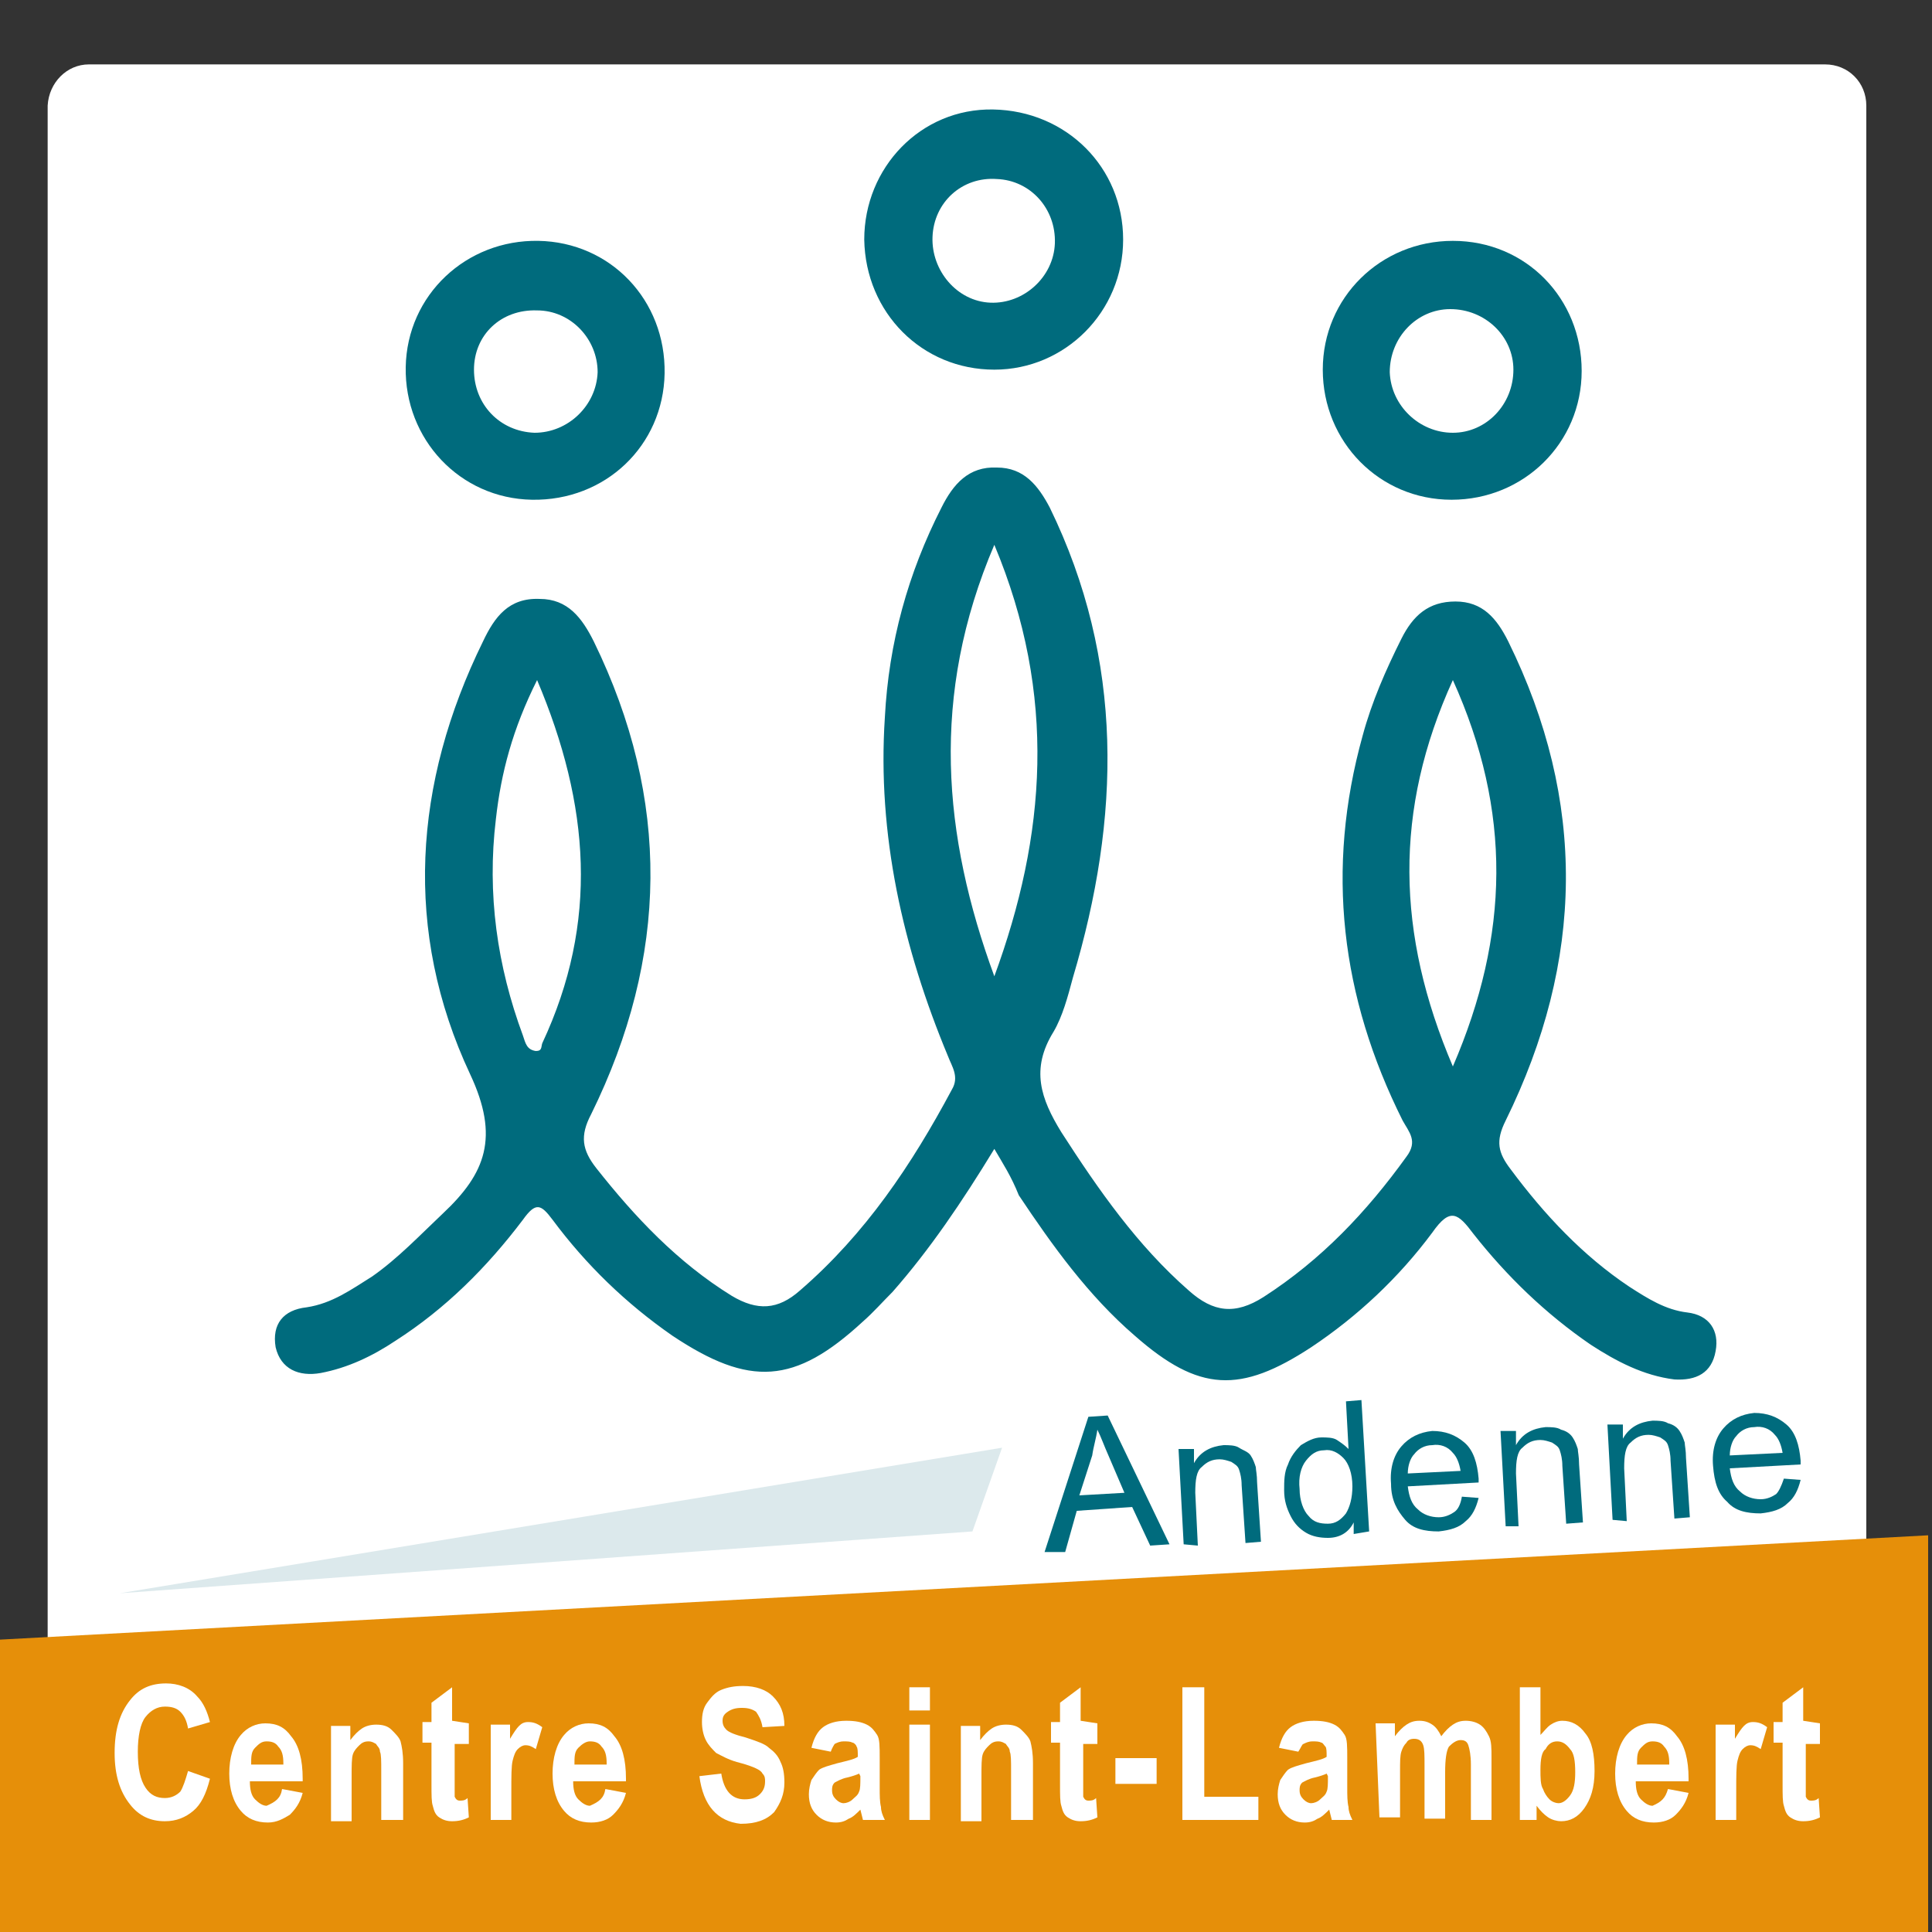
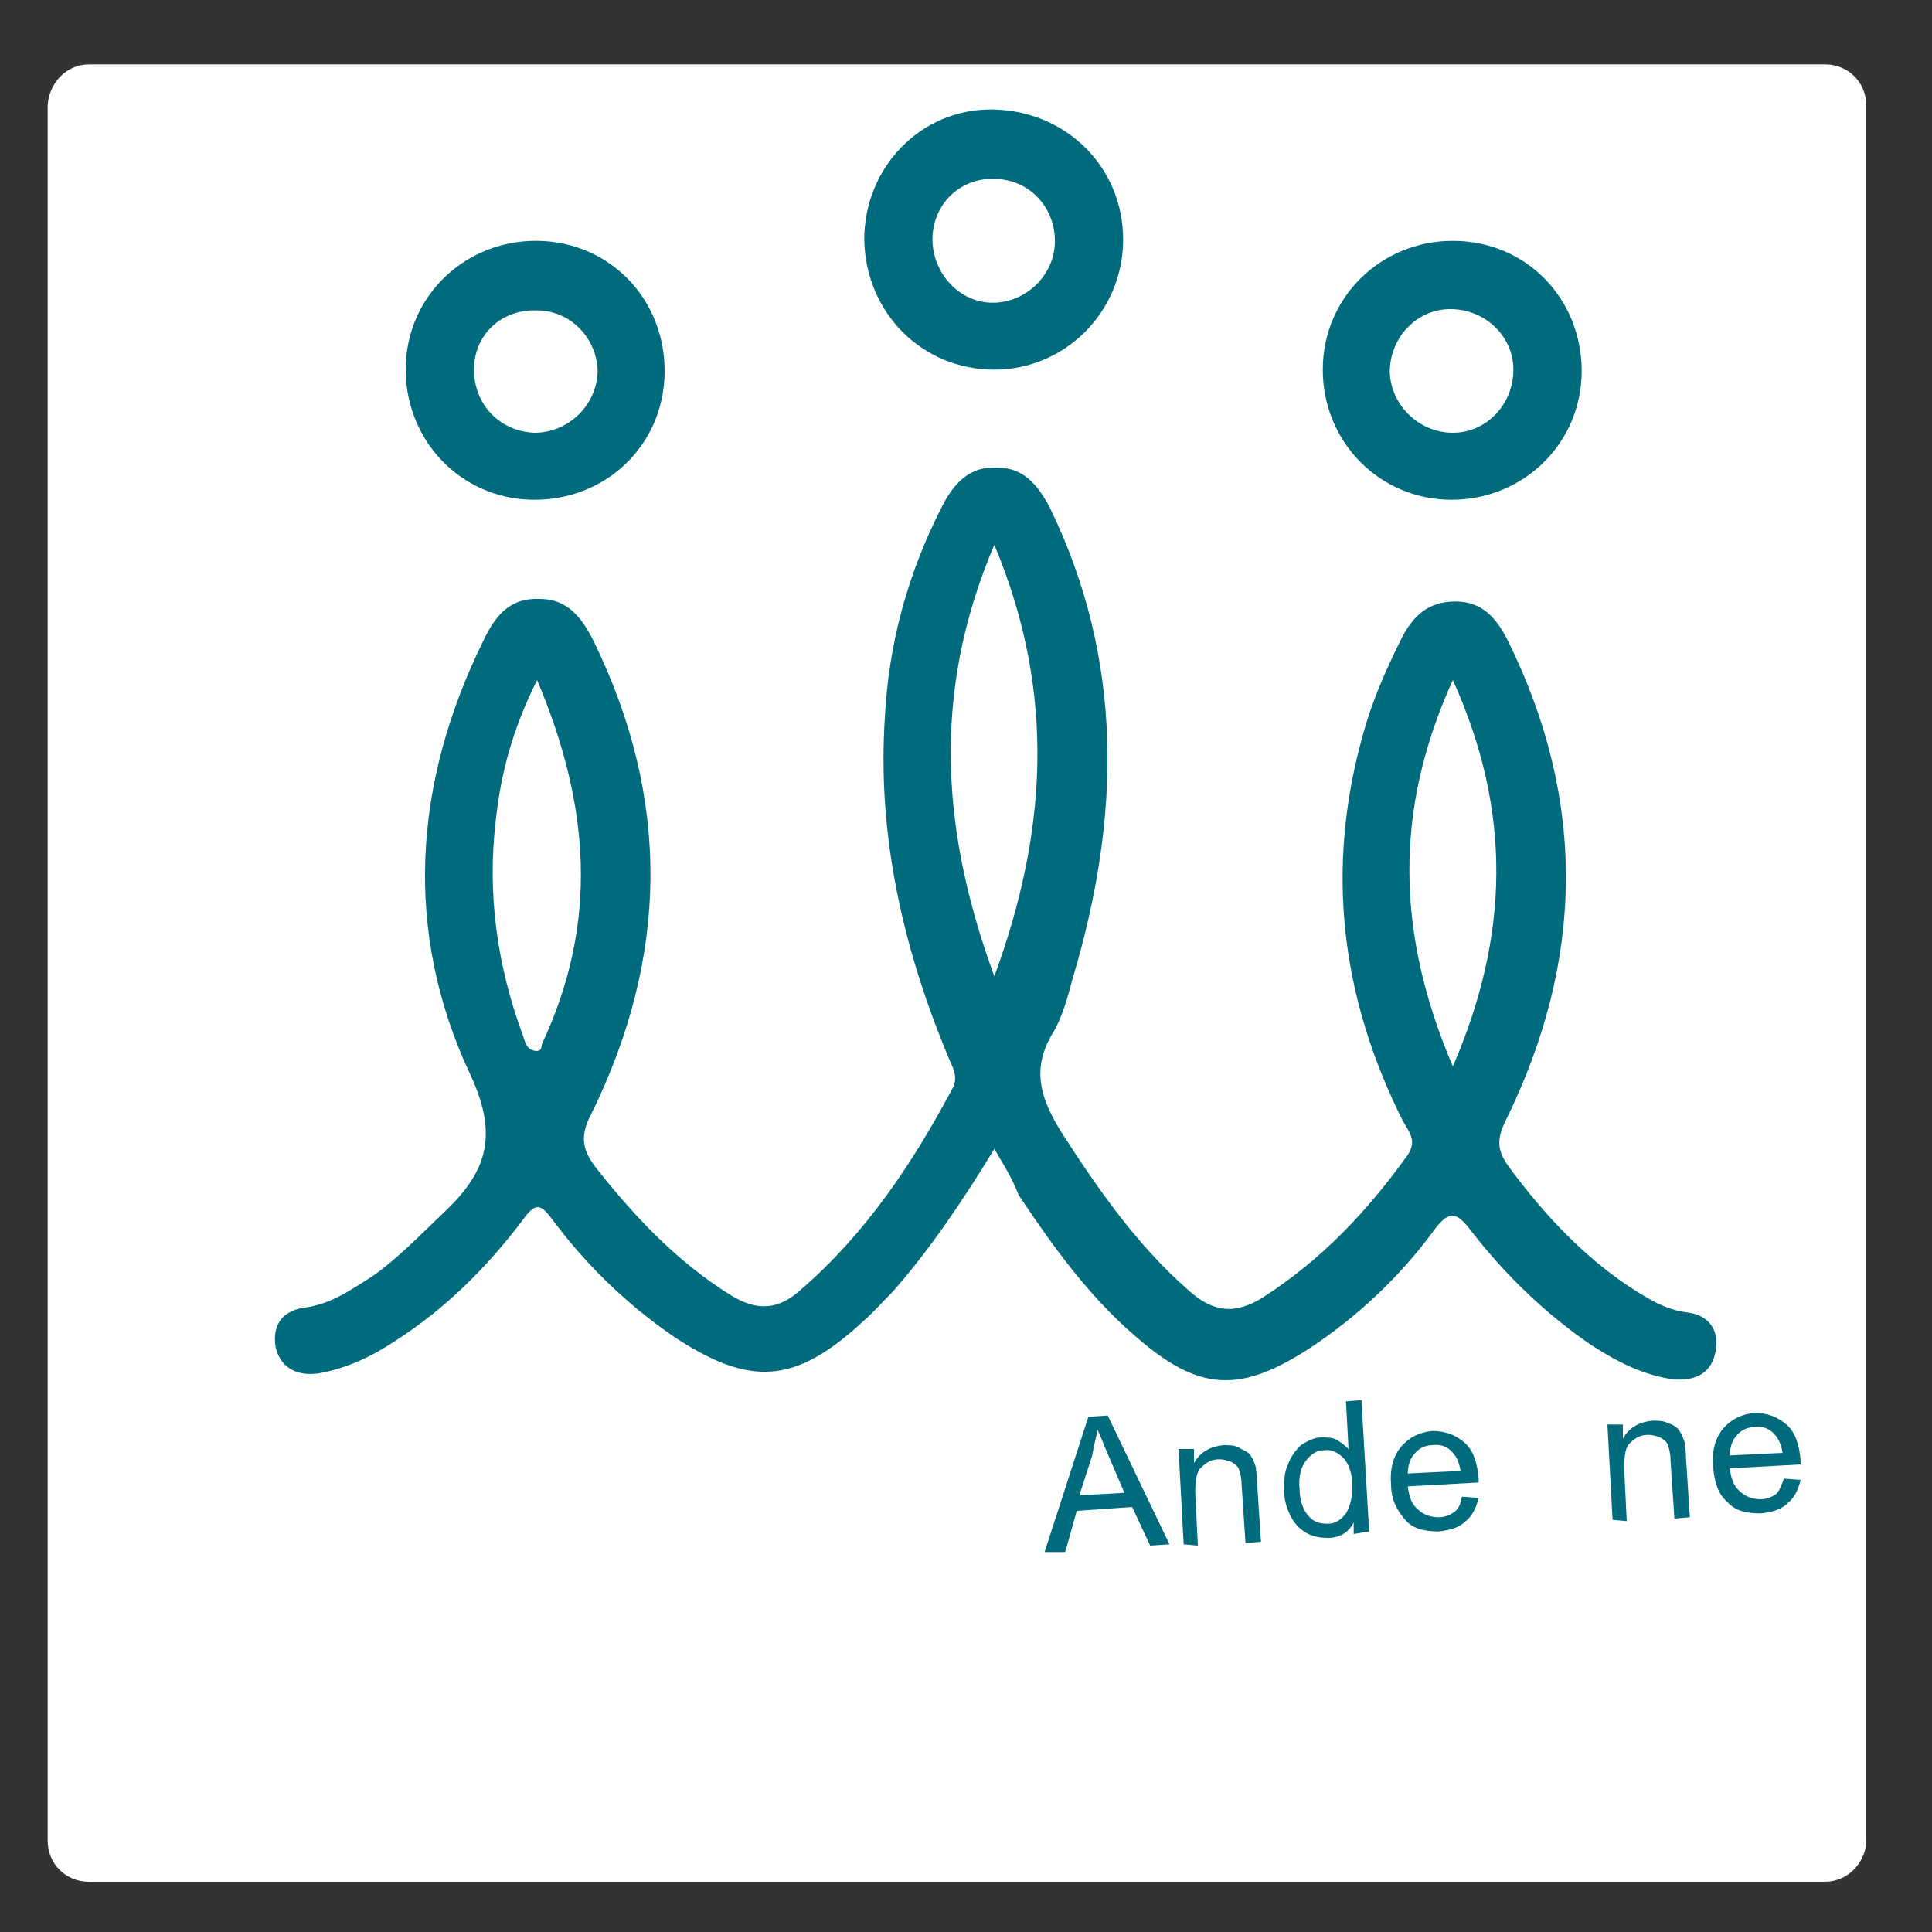
<svg xmlns="http://www.w3.org/2000/svg" version="1.1" id="Calque_1" x="0px" y="0px" viewBox="0 0 150 150" style="enable-background:new 0 0 150 150;" xml:space="preserve">
  <rect x="0" y="0" width="150" height="150" fill="#333333" stroke="none" />
  <style type="text/css">
	.st0{fill:#FFFFFF;}
	.st1{fill:#FFFFFF;stroke:#FFFFFF;stroke-width:2.392;stroke-miterlimit:10;}
	.st2{fill:#006B7D;}
	.st3{fill:#E68F09;}
	.st4{fill:#DCE9EC;}
	.st5{display:none;}
</style>
  <g id="Calque_4">
</g>
  <g id="andenne">
</g>
  <g id="filtre_x5F_nb">
</g>
  <g id="Calque_7">
</g>
  <g id="fond">
    <path class="st0" d="M4.6,114.4c-0.1-2.6,1.8-5,4.4-5.5l0,0l127.4-25.8l4.9-1c1.2-0.3,2.4,0.7,2.4,1.9l0.1,5.5l0.9,39.9   c0,1.1-0.9,2-2,2L7.3,135.9c-1.1,0-2-0.9-2.1-2l-0.6-19.3L4.6,114.4z" />
    <path class="st0" d="M141.7,146.1H6.9c-1.8,0-3.2-1.4-3.2-3.2V8.2C3.8,6.4,5.2,5,6.9,5h134.8c1.8,0,3.2,1.4,3.2,3.2v134.8   C144.8,144.7,143.4,146.1,141.7,146.1z" />
    <g>
      <path class="st1" d="M76.4,89.2c-2.5,4.1-5,7.8-7.9,11.1c-0.8,0.8-1.5,1.6-2.3,2.3c-5.3,4.9-8.8,5.1-14.8,1.1    c-3.6-2.5-6.7-5.5-9.3-9c-0.9-1.2-1.3-1.4-2.3,0c-2.8,3.7-6.1,6.9-9.9,9.5c-1.8,1.2-3.7,2.1-5.8,2.5c-1.7,0.3-3.1-0.3-3.5-2    c-0.3-1.8,0.6-2.9,2.4-3.1c2-0.3,3.5-1.4,5.1-2.4c2-1.4,3.7-3.2,5.5-4.9c3.3-3.1,4.4-5.9,2.1-10.8c-5.2-11.1-4.4-22.6,1-33.6    c0.9-1.9,2-3.4,4.4-3.3c2.2,0,3.3,1.5,4.2,3.3c6,12.3,5.8,24.5-0.2,36.7c-0.9,1.7-0.7,2.8,0.4,4.2c3,3.8,6.3,7.3,10.5,9.9    c2,1.2,3.6,1.1,5.3-0.4c5.1-4.4,8.7-9.8,11.8-15.6c0.6-1,0-1.8-0.3-2.6c-3.5-8.4-5.5-17.2-4.9-26.3c0.3-5.8,1.8-11.2,4.4-16.3    c0.9-1.8,2.1-3.2,4.3-3.1c2.1,0,3.2,1.4,4.1,3.1c5.8,11.9,5.5,24.1,1.8,36.5c-0.4,1.5-0.8,3-1.5,4.2c-1.8,2.9-1,5.2,0.6,7.8    c2.9,4.5,5.9,8.8,9.9,12.3c1.9,1.7,3.6,1.9,5.8,0.5c4.5-2.9,8-6.6,11.1-10.9c0.9-1.2,0.2-1.9-0.3-2.8c-4.8-9.6-6-19.5-3.1-29.9    c0.7-2.6,1.8-5.1,3-7.5c0.9-1.8,2.1-2.9,4.2-2.9c2.1,0,3.2,1.3,4.1,3.1c6.1,12.4,5.9,24.8-0.2,37.2c-0.8,1.6-0.6,2.5,0.4,3.8    c2.6,3.5,5.6,6.7,9.2,9.1c1.4,0.9,2.8,1.8,4.5,2c1.7,0.2,2.5,1.4,2.2,3c-0.3,1.7-1.5,2.3-3.2,2.2c-2.4-0.3-4.5-1.4-6.5-2.7    c-3.5-2.4-6.5-5.3-9.1-8.6c-1.2-1.6-1.8-2.1-3.2-0.1c-2.6,3.5-5.8,6.5-9.4,8.9c-5.5,3.6-8.7,3.5-13.7-0.9c-3.6-3.1-6.4-7-9-10.9    C77.7,91.3,77.2,90.4,76.4,89.2z M76.4,42.3c-5,11.7-4,22.6,0,33.5C80.4,64.9,81.3,54,76.4,42.3z M112,82.8    c4.4-10.2,4.6-19.8,0-30C107.4,62.9,107.6,72.5,112,82.8z M40.9,52.8c-1.9,3.8-2.8,7.2-3.2,10.8c-0.7,5.8,0.1,11.4,2.1,16.8    c0.2,0.6,0.3,1.1,1,1.2c0.5,0,0.4-0.3,0.5-0.6C45.7,71.6,45,62.5,40.9,52.8z" />
      <path class="st1" d="M86.4,18.6c0,5.6-4.5,10.1-10,10.1c-5.6,0-10-4.4-10.1-10.1c0-5.6,4.4-10.2,10-10.1C82,8.6,86.4,13,86.4,18.6    z M71.6,18.4c-0.1,2.6,1.9,5,4.5,5.1c2.6,0.1,4.9-2,5-4.6c0.1-2.7-1.9-4.9-4.5-5C74,13.7,71.8,15.7,71.6,18.4z" />
      <path class="st1" d="M50.8,29c-0.1,5.6-4.6,9.9-10.3,9.8c-5.6-0.1-9.9-4.7-9.8-10.3c0.1-5.6,4.7-9.9,10.3-9.8    C46.6,18.8,50.9,23.3,50.8,29z M36,28.7c0,2.7,2,4.8,4.7,4.9c2.6,0,4.8-2.1,4.9-4.7c0-2.6-2.1-4.8-4.7-4.8C38.2,24,36,26,36,28.7z    " />
      <path class="st1" d="M122,28.8c0,5.6-4.5,10-10.1,10s-10-4.5-10-10.1c0-5.6,4.5-10,10.1-10C117.6,18.7,122,23.2,122,28.8z     M112,33.6c2.6,0,4.7-2.2,4.7-4.9s-2.2-4.7-4.9-4.7c-2.6,0-4.7,2.2-4.7,4.9C107.2,31.5,109.4,33.6,112,33.6z" />
    </g>
    <g>
      <path class="st2" d="M77.2,89.2c-2.5,4.1-5,7.8-7.9,11.1c-0.8,0.8-1.5,1.6-2.3,2.3c-5.3,4.9-8.8,5.1-14.8,1.1    c-3.6-2.5-6.7-5.5-9.3-9c-0.9-1.2-1.3-1.4-2.3,0c-2.8,3.7-6,6.9-9.9,9.4c-1.8,1.2-3.7,2.1-5.8,2.5c-1.7,0.3-3.1-0.3-3.5-2    c-0.3-1.8,0.6-2.9,2.4-3.1c2-0.3,3.5-1.4,5.1-2.4c2-1.4,3.7-3.2,5.5-4.9c3.3-3.1,4.4-5.9,2.1-10.8c-5.2-11.1-4.4-22.6,1-33.6    c0.9-1.9,2-3.4,4.4-3.3c2.2,0,3.3,1.5,4.2,3.3c6,12.3,5.8,24.5-0.2,36.7c-0.9,1.7-0.7,2.8,0.4,4.2c3,3.8,6.3,7.3,10.5,9.9    c2,1.2,3.6,1.1,5.3-0.4c5.1-4.4,8.7-9.8,11.8-15.6c0.6-1,0-1.8-0.3-2.6c-3.5-8.4-5.5-17.2-4.9-26.3c0.3-5.8,1.8-11.2,4.4-16.3    c0.9-1.8,2.1-3.2,4.3-3.1c2.1,0,3.2,1.4,4.1,3.1c5.8,11.9,5.5,24.1,1.8,36.5c-0.4,1.5-0.8,3-1.5,4.2c-1.8,2.9-1,5.2,0.6,7.8    c2.9,4.5,5.9,8.8,9.9,12.3c1.9,1.7,3.6,1.9,5.8,0.5c4.5-2.9,8-6.6,11.1-10.9c0.9-1.2,0.2-1.9-0.3-2.8c-4.8-9.6-6-19.5-3.1-29.9    c0.7-2.6,1.8-5.1,3-7.5c0.9-1.8,2.1-2.9,4.2-2.9c2.1,0,3.2,1.3,4.1,3.1c6.1,12.4,5.9,24.8-0.2,37.2c-0.8,1.6-0.6,2.5,0.4,3.8    c2.6,3.5,5.6,6.7,9.2,9.1c1.4,0.9,2.8,1.8,4.5,2c1.7,0.2,2.5,1.4,2.2,3c-0.3,1.7-1.5,2.3-3.2,2.2c-2.4-0.3-4.5-1.4-6.5-2.7    c-3.5-2.4-6.5-5.3-9.1-8.6c-1.2-1.6-1.8-2.1-3.2-0.1c-2.6,3.5-5.8,6.5-9.4,8.9c-5.5,3.6-8.7,3.5-13.7-0.9c-3.6-3.1-6.4-7-9-10.9    C78.5,91.3,77.9,90.4,77.2,89.2z M77.2,42.3c-5,11.7-4,22.6,0,33.5C81.2,64.9,82.1,54,77.2,42.3z M112.8,82.8    c4.4-10.2,4.6-19.8,0-30C108.2,62.9,108.4,72.5,112.8,82.8z M41.7,52.8c-1.9,3.8-2.8,7.2-3.2,10.8c-0.7,5.8,0.1,11.4,2.1,16.8    c0.2,0.6,0.3,1.1,1,1.2c0.5,0,0.4-0.3,0.5-0.6C46.5,71.6,45.8,62.5,41.7,52.8z" />
      <path class="st2" d="M87.2,18.6c0,5.6-4.5,10.1-10,10.1c-5.6,0-10-4.4-10.1-10.1c0-5.6,4.4-10.2,10-10.1    C82.8,8.6,87.2,13,87.2,18.6z M72.4,18.4c-0.1,2.6,1.9,5,4.5,5.1c2.6,0.1,4.9-2,5-4.6c0.1-2.7-1.9-4.9-4.5-5    C74.7,13.7,72.5,15.7,72.4,18.4z" />
      <path class="st2" d="M51.6,29c-0.1,5.6-4.6,9.9-10.3,9.8c-5.6-0.1-9.9-4.7-9.8-10.3c0.1-5.6,4.7-9.9,10.3-9.8    C47.4,18.8,51.7,23.3,51.6,29z M36.8,28.7c0,2.7,2,4.8,4.7,4.9c2.6,0,4.8-2.1,4.9-4.7c0-2.6-2.1-4.8-4.7-4.8    C38.9,24,36.8,26,36.8,28.7z" />
      <path class="st2" d="M122.8,28.8c0,5.6-4.5,10-10.1,10s-10-4.5-10-10.1c0-5.6,4.5-10,10.1-10C118.5,18.7,122.8,23.2,122.8,28.8z     M112.8,33.6c2.6,0,4.7-2.2,4.7-4.9c0-2.6-2.2-4.7-4.9-4.7c-2.6,0-4.7,2.2-4.7,4.9C108,31.5,110.2,33.6,112.8,33.6z" />
    </g>
-     <polygon class="st3" points="0,127.3 149.7,119.2 149.7,152.3 0,152  " />
    <g>
      <path class="st0" d="M14.6,137.5l1.7,0.6c-0.3,1.2-0.7,2-1.3,2.5s-1.3,0.8-2.2,0.8c-1.1,0-2-0.4-2.7-1.3c-0.8-1-1.2-2.3-1.2-4    c0-1.8,0.4-3.1,1.2-4.1c0.7-0.9,1.6-1.3,2.8-1.3c0.9,0,1.8,0.3,2.4,1c0.5,0.5,0.8,1.2,1,2l-1.7,0.5c-0.1-0.6-0.3-1-0.6-1.3    s-0.7-0.4-1.2-0.4c-0.6,0-1.1,0.3-1.5,0.8s-0.6,1.5-0.6,2.7c0,1.3,0.2,2.2,0.6,2.8c0.4,0.6,0.9,0.8,1.5,0.8c0.5,0,0.9-0.2,1.2-0.5    C14.2,138.8,14.4,138.2,14.6,137.5z" />
      <path class="st0" d="M21.9,138.9l1.6,0.3c-0.2,0.8-0.6,1.3-1,1.7c-0.5,0.3-1,0.6-1.7,0.6c-0.9,0-1.6-0.3-2.1-0.9    c-0.6-0.7-0.9-1.7-0.9-2.9c0-1.2,0.3-2.3,0.9-3c0.5-0.6,1.2-0.9,1.9-0.9c0.9,0,1.5,0.3,2,1c0.6,0.7,0.9,1.8,0.9,3.3v0.2h-4.1    c0,0.6,0.1,1.1,0.4,1.4c0.3,0.3,0.6,0.5,0.9,0.5C21.4,139.9,21.8,139.6,21.9,138.9z M22,136.9c0-0.6-0.1-1-0.4-1.3    c-0.2-0.3-0.5-0.4-0.9-0.4s-0.6,0.2-0.9,0.5c-0.3,0.3-0.3,0.7-0.3,1.3H22z" />
      <path class="st0" d="M31.2,141.3h-1.6v-3.8c0-0.8,0-1.3-0.1-1.5c0-0.3-0.2-0.4-0.3-0.6c-0.2-0.1-0.3-0.2-0.6-0.2    c-0.3,0-0.5,0.1-0.7,0.3c-0.2,0.2-0.4,0.4-0.5,0.7c-0.1,0.3-0.1,0.9-0.1,1.8v3.4h-1.6v-7.4h1.5v1.1c0.3-0.4,0.6-0.7,0.9-0.9    c0.3-0.2,0.7-0.3,1.1-0.3c0.5,0,0.9,0.1,1.2,0.4c0.3,0.3,0.6,0.6,0.7,0.9c0.1,0.4,0.2,0.9,0.2,1.7V141.3z" />
      <path class="st0" d="M36.4,133.8v1.6h-1.1v3c0,0.6,0,1,0,1.1c0.1,0.2,0.2,0.3,0.4,0.3s0.4,0,0.6-0.2l0.1,1.5    c-0.4,0.2-0.8,0.3-1.3,0.3c-0.4,0-0.7-0.1-1-0.3c-0.3-0.2-0.4-0.5-0.5-0.9c-0.1-0.3-0.1-0.8-0.1-1.7v-3.2h-0.7v-1.6h0.7v-1.5    l1.6-1.2v2.6L36.4,133.8L36.4,133.8z" />
      <path class="st0" d="M39.7,141.3h-1.6v-7.4h1.5v1.1c0.3-0.5,0.5-0.8,0.7-1c0.2-0.2,0.4-0.3,0.7-0.3c0.4,0,0.7,0.1,1.1,0.4    l-0.5,1.7c-0.3-0.2-0.5-0.3-0.8-0.3c-0.2,0-0.4,0.1-0.6,0.3s-0.3,0.5-0.4,0.9c-0.1,0.4-0.1,1.2-0.1,2.4L39.7,141.3L39.7,141.3z" />
      <path class="st0" d="M47,138.9l1.6,0.3c-0.2,0.8-0.6,1.3-1,1.7s-1,0.6-1.7,0.6c-0.9,0-1.6-0.3-2.1-0.9c-0.6-0.7-0.9-1.7-0.9-2.9    c0-1.2,0.3-2.3,0.9-3c0.5-0.6,1.2-0.9,1.9-0.9c0.9,0,1.5,0.3,2,1c0.6,0.7,0.9,1.8,0.9,3.3v0.2h-4.1c0,0.6,0.1,1.1,0.4,1.4    c0.3,0.3,0.6,0.5,0.9,0.5C46.5,139.9,46.9,139.6,47,138.9z M47.1,136.9c0-0.6-0.1-1-0.4-1.3c-0.2-0.3-0.5-0.4-0.9-0.4    c-0.3,0-0.6,0.2-0.9,0.5c-0.3,0.3-0.3,0.7-0.3,1.3H47.1z" />
      <path class="st0" d="M54.3,137.9l1.7-0.2c0.2,1.3,0.8,2,1.8,2c0.5,0,0.9-0.1,1.2-0.4c0.3-0.3,0.4-0.6,0.4-1c0-0.2,0-0.4-0.2-0.6    c-0.1-0.2-0.3-0.3-0.5-0.4c-0.2-0.1-0.7-0.3-1.5-0.5c-0.7-0.2-1.2-0.5-1.6-0.7c-0.3-0.3-0.6-0.6-0.8-1c-0.2-0.4-0.3-0.9-0.3-1.4    c0-0.6,0.1-1.1,0.4-1.5c0.3-0.4,0.6-0.8,1.1-1c0.5-0.2,1-0.3,1.7-0.3c1,0,1.8,0.3,2.3,0.8c0.6,0.6,0.9,1.3,0.9,2.3l-1.7,0.1    c-0.1-0.6-0.3-0.9-0.5-1.2c-0.3-0.2-0.6-0.3-1.1-0.3c-0.5,0-0.8,0.1-1.1,0.3c-0.3,0.2-0.4,0.4-0.4,0.7c0,0.3,0.1,0.5,0.3,0.7    c0.2,0.2,0.7,0.4,1.5,0.6c0.9,0.3,1.5,0.5,1.8,0.8c0.4,0.3,0.7,0.6,0.9,1.1c0.2,0.4,0.3,0.9,0.3,1.6c0,0.9-0.3,1.6-0.8,2.3    c-0.6,0.6-1.4,0.9-2.6,0.9C55.7,141.4,54.6,140.2,54.3,137.9z" />
      <path class="st0" d="M64.5,136l-1.5-0.3c0.2-0.8,0.5-1.3,0.9-1.6c0.4-0.3,1-0.5,1.8-0.5c0.7,0,1.2,0.1,1.6,0.3s0.6,0.5,0.8,0.8    c0.2,0.3,0.2,0.9,0.2,1.8v2.3c0,0.6,0,1.1,0.1,1.5c0,0.3,0.1,0.6,0.3,1H67l-0.2-0.8c-0.3,0.3-0.6,0.6-0.9,0.7    c-0.3,0.2-0.6,0.3-1,0.3c-0.6,0-1.1-0.2-1.5-0.6c-0.4-0.4-0.6-0.9-0.6-1.6c0-0.4,0.1-0.8,0.2-1.1c0.2-0.3,0.4-0.6,0.6-0.8    c0.3-0.2,0.7-0.3,1.4-0.5c0.8-0.2,1.3-0.3,1.6-0.5c0-0.4,0-0.7-0.1-0.8c0-0.1-0.2-0.3-0.3-0.3c-0.2-0.1-0.4-0.1-0.7-0.1    s-0.5,0.1-0.7,0.2C64.8,135.4,64.6,135.7,64.5,136z M66.7,137.7c-0.2,0.1-0.5,0.2-0.9,0.3c-0.5,0.1-0.8,0.3-1,0.4    c-0.2,0.2-0.2,0.4-0.2,0.6c0,0.3,0.1,0.5,0.3,0.7c0.2,0.2,0.4,0.3,0.6,0.3c0.2,0,0.5-0.1,0.7-0.3c0.2-0.2,0.4-0.3,0.5-0.6    c0.1-0.2,0.1-0.6,0.1-1.2L66.7,137.7L66.7,137.7z" />
      <path class="st0" d="M70.6,132.8V131h1.6v1.8H70.6z M70.6,141.3v-7.4h1.6v7.4H70.6z" />
-       <path class="st0" d="M80.1,141.3h-1.6v-3.8c0-0.8,0-1.3-0.1-1.5c0-0.3-0.2-0.4-0.3-0.6c-0.2-0.1-0.3-0.2-0.6-0.2    c-0.3,0-0.5,0.1-0.7,0.3c-0.2,0.2-0.4,0.4-0.5,0.7c-0.1,0.3-0.1,0.9-0.1,1.8v3.4h-1.6v-7.4h1.5v1.1c0.3-0.4,0.6-0.7,0.9-0.9    c0.3-0.2,0.7-0.3,1.1-0.3c0.5,0,0.9,0.1,1.2,0.4c0.3,0.3,0.6,0.6,0.7,0.9c0.1,0.4,0.2,0.9,0.2,1.7V141.3z" />
+       <path class="st0" d="M80.1,141.3h-1.6v-3.8c0-0.8,0-1.3-0.1-1.5c-0.2-0.1-0.3-0.2-0.6-0.2    c-0.3,0-0.5,0.1-0.7,0.3c-0.2,0.2-0.4,0.4-0.5,0.7c-0.1,0.3-0.1,0.9-0.1,1.8v3.4h-1.6v-7.4h1.5v1.1c0.3-0.4,0.6-0.7,0.9-0.9    c0.3-0.2,0.7-0.3,1.1-0.3c0.5,0,0.9,0.1,1.2,0.4c0.3,0.3,0.6,0.6,0.7,0.9c0.1,0.4,0.2,0.9,0.2,1.7V141.3z" />
      <path class="st0" d="M85.2,133.8v1.6h-1.1v3c0,0.6,0,1,0,1.1c0.1,0.2,0.2,0.3,0.4,0.3s0.4,0,0.6-0.2l0.1,1.5    c-0.4,0.2-0.8,0.3-1.3,0.3c-0.4,0-0.7-0.1-1-0.3s-0.4-0.5-0.5-0.9c-0.1-0.3-0.1-0.8-0.1-1.7v-3.2h-0.7v-1.6h0.7v-1.5l1.6-1.2v2.6    L85.2,133.8L85.2,133.8z" />
      <path class="st0" d="M86.6,138.5v-2h3.2v2H86.6z" />
      <path class="st0" d="M91.8,141.3V131h1.7v8.5h4.2v1.8H91.8z" />
      <path class="st0" d="M100.8,136l-1.5-0.3c0.2-0.8,0.5-1.3,0.9-1.6s1-0.5,1.8-0.5c0.7,0,1.2,0.1,1.6,0.3s0.6,0.5,0.8,0.8    c0.2,0.3,0.2,0.9,0.2,1.8v2.3c0,0.6,0,1.1,0.1,1.5c0,0.3,0.1,0.6,0.3,1h-1.6l-0.2-0.8c-0.3,0.3-0.6,0.6-0.9,0.7    c-0.3,0.2-0.6,0.3-1,0.3c-0.6,0-1.1-0.2-1.5-0.6c-0.4-0.4-0.6-0.9-0.6-1.6c0-0.4,0.1-0.8,0.2-1.1c0.2-0.3,0.4-0.6,0.6-0.8    c0.3-0.2,0.7-0.3,1.4-0.5c0.8-0.2,1.3-0.3,1.6-0.5c0-0.4,0-0.7-0.1-0.8s-0.2-0.3-0.3-0.3c-0.2-0.1-0.4-0.1-0.7-0.1    c-0.3,0-0.5,0.1-0.7,0.2C101.1,135.4,101,135.7,100.8,136z M103,137.7c-0.2,0.1-0.5,0.2-0.9,0.3c-0.5,0.1-0.8,0.3-1,0.4    c-0.2,0.2-0.2,0.4-0.2,0.6c0,0.3,0.1,0.5,0.3,0.7c0.2,0.2,0.4,0.3,0.6,0.3c0.2,0,0.5-0.1,0.7-0.3c0.2-0.2,0.4-0.3,0.5-0.6    c0.1-0.2,0.1-0.6,0.1-1.2L103,137.7L103,137.7z" />
      <path class="st0" d="M106.8,133.8h1.5v1c0.3-0.4,0.6-0.7,0.9-0.9c0.3-0.2,0.6-0.3,1-0.3s0.7,0.1,1,0.3c0.3,0.2,0.5,0.5,0.7,0.9    c0.3-0.4,0.6-0.7,0.9-0.9c0.3-0.2,0.6-0.3,1-0.3c0.4,0,0.8,0.1,1.1,0.3c0.3,0.2,0.5,0.5,0.7,0.9c0.2,0.4,0.2,0.9,0.2,1.7v4.8h-1.6    V137c0-0.7-0.1-1.2-0.2-1.5c-0.1-0.3-0.3-0.4-0.6-0.4c-0.3,0-0.6,0.2-0.9,0.5c-0.2,0.3-0.3,1-0.3,2v3.6h-1.6v-4.1    c0-0.8,0-1.3-0.1-1.6c-0.1-0.3-0.3-0.5-0.7-0.5c-0.3,0-0.5,0.1-0.6,0.3c-0.2,0.2-0.3,0.4-0.4,0.7c-0.1,0.3-0.1,0.8-0.1,1.5v3.6    h-1.6L106.8,133.8L106.8,133.8z" />
      <path class="st0" d="M118,141.3V131h1.6v3.7c0.3-0.3,0.5-0.6,0.8-0.8c0.3-0.2,0.6-0.3,0.9-0.3c0.7,0,1.3,0.3,1.8,1    c0.5,0.6,0.7,1.6,0.7,2.9c0,1.3-0.3,2.2-0.8,2.9c-0.5,0.7-1.1,1-1.8,1c-0.3,0-0.7-0.1-1-0.3s-0.6-0.5-0.9-0.9v1.1H118z     M119.6,137.4c0,0.6,0,1.2,0.2,1.5c0.1,0.3,0.3,0.6,0.5,0.8c0.2,0.2,0.5,0.3,0.7,0.3c0.3,0,0.6-0.2,0.9-0.6c0.3-0.4,0.4-1,0.4-1.8    c0-0.9-0.1-1.5-0.4-1.8c-0.3-0.4-0.6-0.6-1-0.6s-0.7,0.2-0.9,0.6C119.7,136,119.6,136.6,119.6,137.4z" />
      <path class="st0" d="M129.5,138.9l1.6,0.3c-0.2,0.8-0.6,1.3-1,1.7s-1,0.6-1.7,0.6c-0.9,0-1.6-0.3-2.1-0.9    c-0.6-0.7-0.9-1.7-0.9-2.9c0-1.2,0.3-2.3,0.9-3c0.5-0.6,1.2-0.9,1.9-0.9c0.9,0,1.5,0.3,2,1c0.6,0.7,0.9,1.8,0.9,3.3v0.2h-4.1    c0,0.6,0.1,1.1,0.4,1.4c0.3,0.3,0.6,0.5,0.9,0.5C129,139.9,129.3,139.6,129.5,138.9z M129.6,136.9c0-0.6-0.1-1-0.4-1.3    c-0.2-0.3-0.5-0.4-0.9-0.4s-0.6,0.2-0.9,0.5c-0.3,0.3-0.3,0.7-0.3,1.3H129.6z" />
-       <path class="st0" d="M134.8,141.3h-1.6v-7.4h1.5v1.1c0.3-0.5,0.5-0.8,0.7-1c0.2-0.2,0.4-0.3,0.7-0.3c0.4,0,0.7,0.1,1.1,0.4    l-0.5,1.7c-0.3-0.2-0.5-0.3-0.8-0.3c-0.2,0-0.4,0.1-0.6,0.3c-0.2,0.2-0.3,0.5-0.4,0.9c-0.1,0.4-0.1,1.2-0.1,2.4L134.8,141.3    L134.8,141.3z" />
      <path class="st0" d="M141.3,133.8v1.6h-1.1v3c0,0.6,0,1,0,1.1c0.1,0.2,0.2,0.3,0.4,0.3c0.2,0,0.4,0,0.6-0.2l0.1,1.5    c-0.4,0.2-0.8,0.3-1.3,0.3c-0.4,0-0.7-0.1-1-0.3s-0.4-0.5-0.5-0.9c-0.1-0.3-0.1-0.8-0.1-1.7v-3.2h-0.7v-1.6h0.7v-1.5l1.6-1.2v2.6    L141.3,133.8L141.3,133.8z" />
    </g>
    <g id="text31_00000172424659688984328840000010913620142118146965_">
      <g>
        <path class="st2" d="M81.1,120.5l3.4-10.5l1.5-0.1l4.8,10l-1.5,0.1l-1.4-3l-4.3,0.3l-0.9,3.2L81.1,120.5z M83.8,116.1l3.5-0.2     l-1.2-2.8c-0.4-0.9-0.6-1.5-0.9-2.1c-0.1,0.7-0.3,1.3-0.4,2L83.8,116.1z" />
        <path class="st2" d="M91.9,119.9l-0.4-7.4l1.2,0l0,1.1c0.5-0.9,1.3-1.3,2.3-1.4c0.4,0,0.9,0,1.2,0.2s0.7,0.3,0.9,0.6     c0.2,0.3,0.3,0.6,0.4,0.9c0,0.2,0.1,0.6,0.1,1.2l0.3,4.6l-1.2,0.1l-0.3-4.5c0-0.5-0.1-0.9-0.2-1.2c-0.1-0.3-0.3-0.4-0.6-0.6     c-0.3-0.1-0.6-0.2-0.9-0.2c-0.6,0-1,0.2-1.4,0.6c-0.4,0.3-0.5,1-0.5,2l0.2,4.1L91.9,119.9z" />
        <path class="st2" d="M105.1,119.1l0-0.9c-0.4,0.8-1.1,1.2-2,1.2c-0.6,0-1.2-0.1-1.7-0.4c-0.5-0.3-0.9-0.7-1.2-1.3     c-0.3-0.6-0.5-1.2-0.5-2c0-0.7,0-1.4,0.3-2c0.2-0.6,0.6-1.1,1-1.5c0.5-0.3,1-0.6,1.6-0.6c0.4,0,0.9,0,1.2,0.2     c0.3,0.2,0.6,0.4,0.9,0.7l-0.2-3.7l1.2-0.1l0.6,10.2L105.1,119.1z M100.9,115.6c0,0.9,0.3,1.7,0.7,2.1c0.4,0.5,0.9,0.6,1.5,0.6     c0.6,0,1-0.3,1.4-0.8c0.3-0.5,0.5-1.2,0.5-2.1c0-1-0.3-1.8-0.7-2.2s-0.9-0.7-1.5-0.6c-0.6,0-1,0.3-1.4,0.8     C101,113.9,100.8,114.7,100.9,115.6z" />
        <path class="st2" d="M113.5,116.2l1.3,0.1c-0.2,0.8-0.5,1.4-1,1.8c-0.5,0.5-1.2,0.7-2.1,0.8c-1.1,0-2-0.2-2.6-0.9     s-1.1-1.5-1.1-2.8c-0.1-1.2,0.2-2.2,0.8-2.9c0.6-0.7,1.4-1.1,2.4-1.2c1,0,1.8,0.3,2.5,0.9c0.7,0.6,1,1.6,1.1,2.8     c0,0.1,0,0.2,0,0.3l-5.5,0.3c0.1,0.8,0.3,1.4,0.8,1.8c0.4,0.4,1,0.6,1.6,0.6c0.5,0,0.9-0.2,1.2-0.4     C113.2,117.2,113.4,116.8,113.5,116.2z M109.3,114.4l4.1-0.2c-0.1-0.6-0.3-1.1-0.6-1.4c-0.4-0.5-1-0.7-1.6-0.6     c-0.6,0-1.1,0.3-1.4,0.7C109.5,113.2,109.3,113.8,109.3,114.4z" />
-         <path class="st2" d="M116.9,118.5l-0.4-7.4l1.2,0l0,1.1c0.5-0.9,1.3-1.3,2.3-1.4c0.4,0,0.9,0,1.2,0.2c0.4,0.1,0.7,0.3,0.9,0.6     c0.2,0.3,0.3,0.6,0.4,0.9c0,0.2,0.1,0.6,0.1,1.2l0.3,4.5l-1.3,0.1l-0.3-4.5c0-0.5-0.1-0.9-0.2-1.2c-0.1-0.3-0.3-0.4-0.6-0.6     c-0.3-0.1-0.6-0.2-0.9-0.2c-0.6,0-1,0.2-1.4,0.6c-0.4,0.3-0.5,1-0.5,2l0.2,4.1L116.9,118.5z" />
        <path class="st2" d="M125.2,118l-0.4-7.4l1.2,0l0,1.1c0.5-0.9,1.3-1.3,2.3-1.4c0.4,0,0.9,0,1.2,0.2c0.4,0.1,0.7,0.3,0.9,0.6     s0.3,0.6,0.4,0.9c0,0.2,0.1,0.6,0.1,1.2l0.3,4.6l-1.2,0.1l-0.3-4.5c0-0.5-0.1-0.9-0.2-1.2c-0.1-0.3-0.3-0.4-0.6-0.6     c-0.3-0.1-0.6-0.2-0.9-0.2c-0.6,0-1,0.2-1.4,0.6c-0.4,0.3-0.5,1-0.5,2l0.2,4.1L125.2,118z" />
        <path class="st2" d="M138.5,114.8l1.3,0.1c-0.2,0.8-0.5,1.4-1,1.8c-0.5,0.5-1.2,0.7-2.1,0.8c-1.1,0-2-0.2-2.6-0.9     c-0.7-0.6-1-1.5-1.1-2.8c-0.1-1.2,0.2-2.2,0.8-2.9c0.6-0.7,1.4-1.1,2.4-1.2c1,0,1.8,0.3,2.5,0.9c0.7,0.6,1,1.6,1.1,2.8     c0,0.1,0,0.2,0,0.3l-5.5,0.3c0.1,0.8,0.3,1.4,0.8,1.8c0.4,0.4,1,0.6,1.6,0.6c0.5,0,0.9-0.2,1.2-0.4     C138.1,115.8,138.3,115.4,138.5,114.8z M134.3,113l4.1-0.2c-0.1-0.6-0.3-1.1-0.6-1.4c-0.4-0.5-1-0.7-1.6-0.6     c-0.6,0-1.1,0.3-1.4,0.7C134.5,111.8,134.3,112.4,134.3,113z" />
      </g>
    </g>
-     <polygon class="st4" points="9.3,123.7 75.5,118.9 77.8,112.4  " />
  </g>
  <g id="BonneVille">
</g>
  <g id="Calque_1_00000081617227682230531380000011196174471252798638_" class="st5">
</g>
</svg>